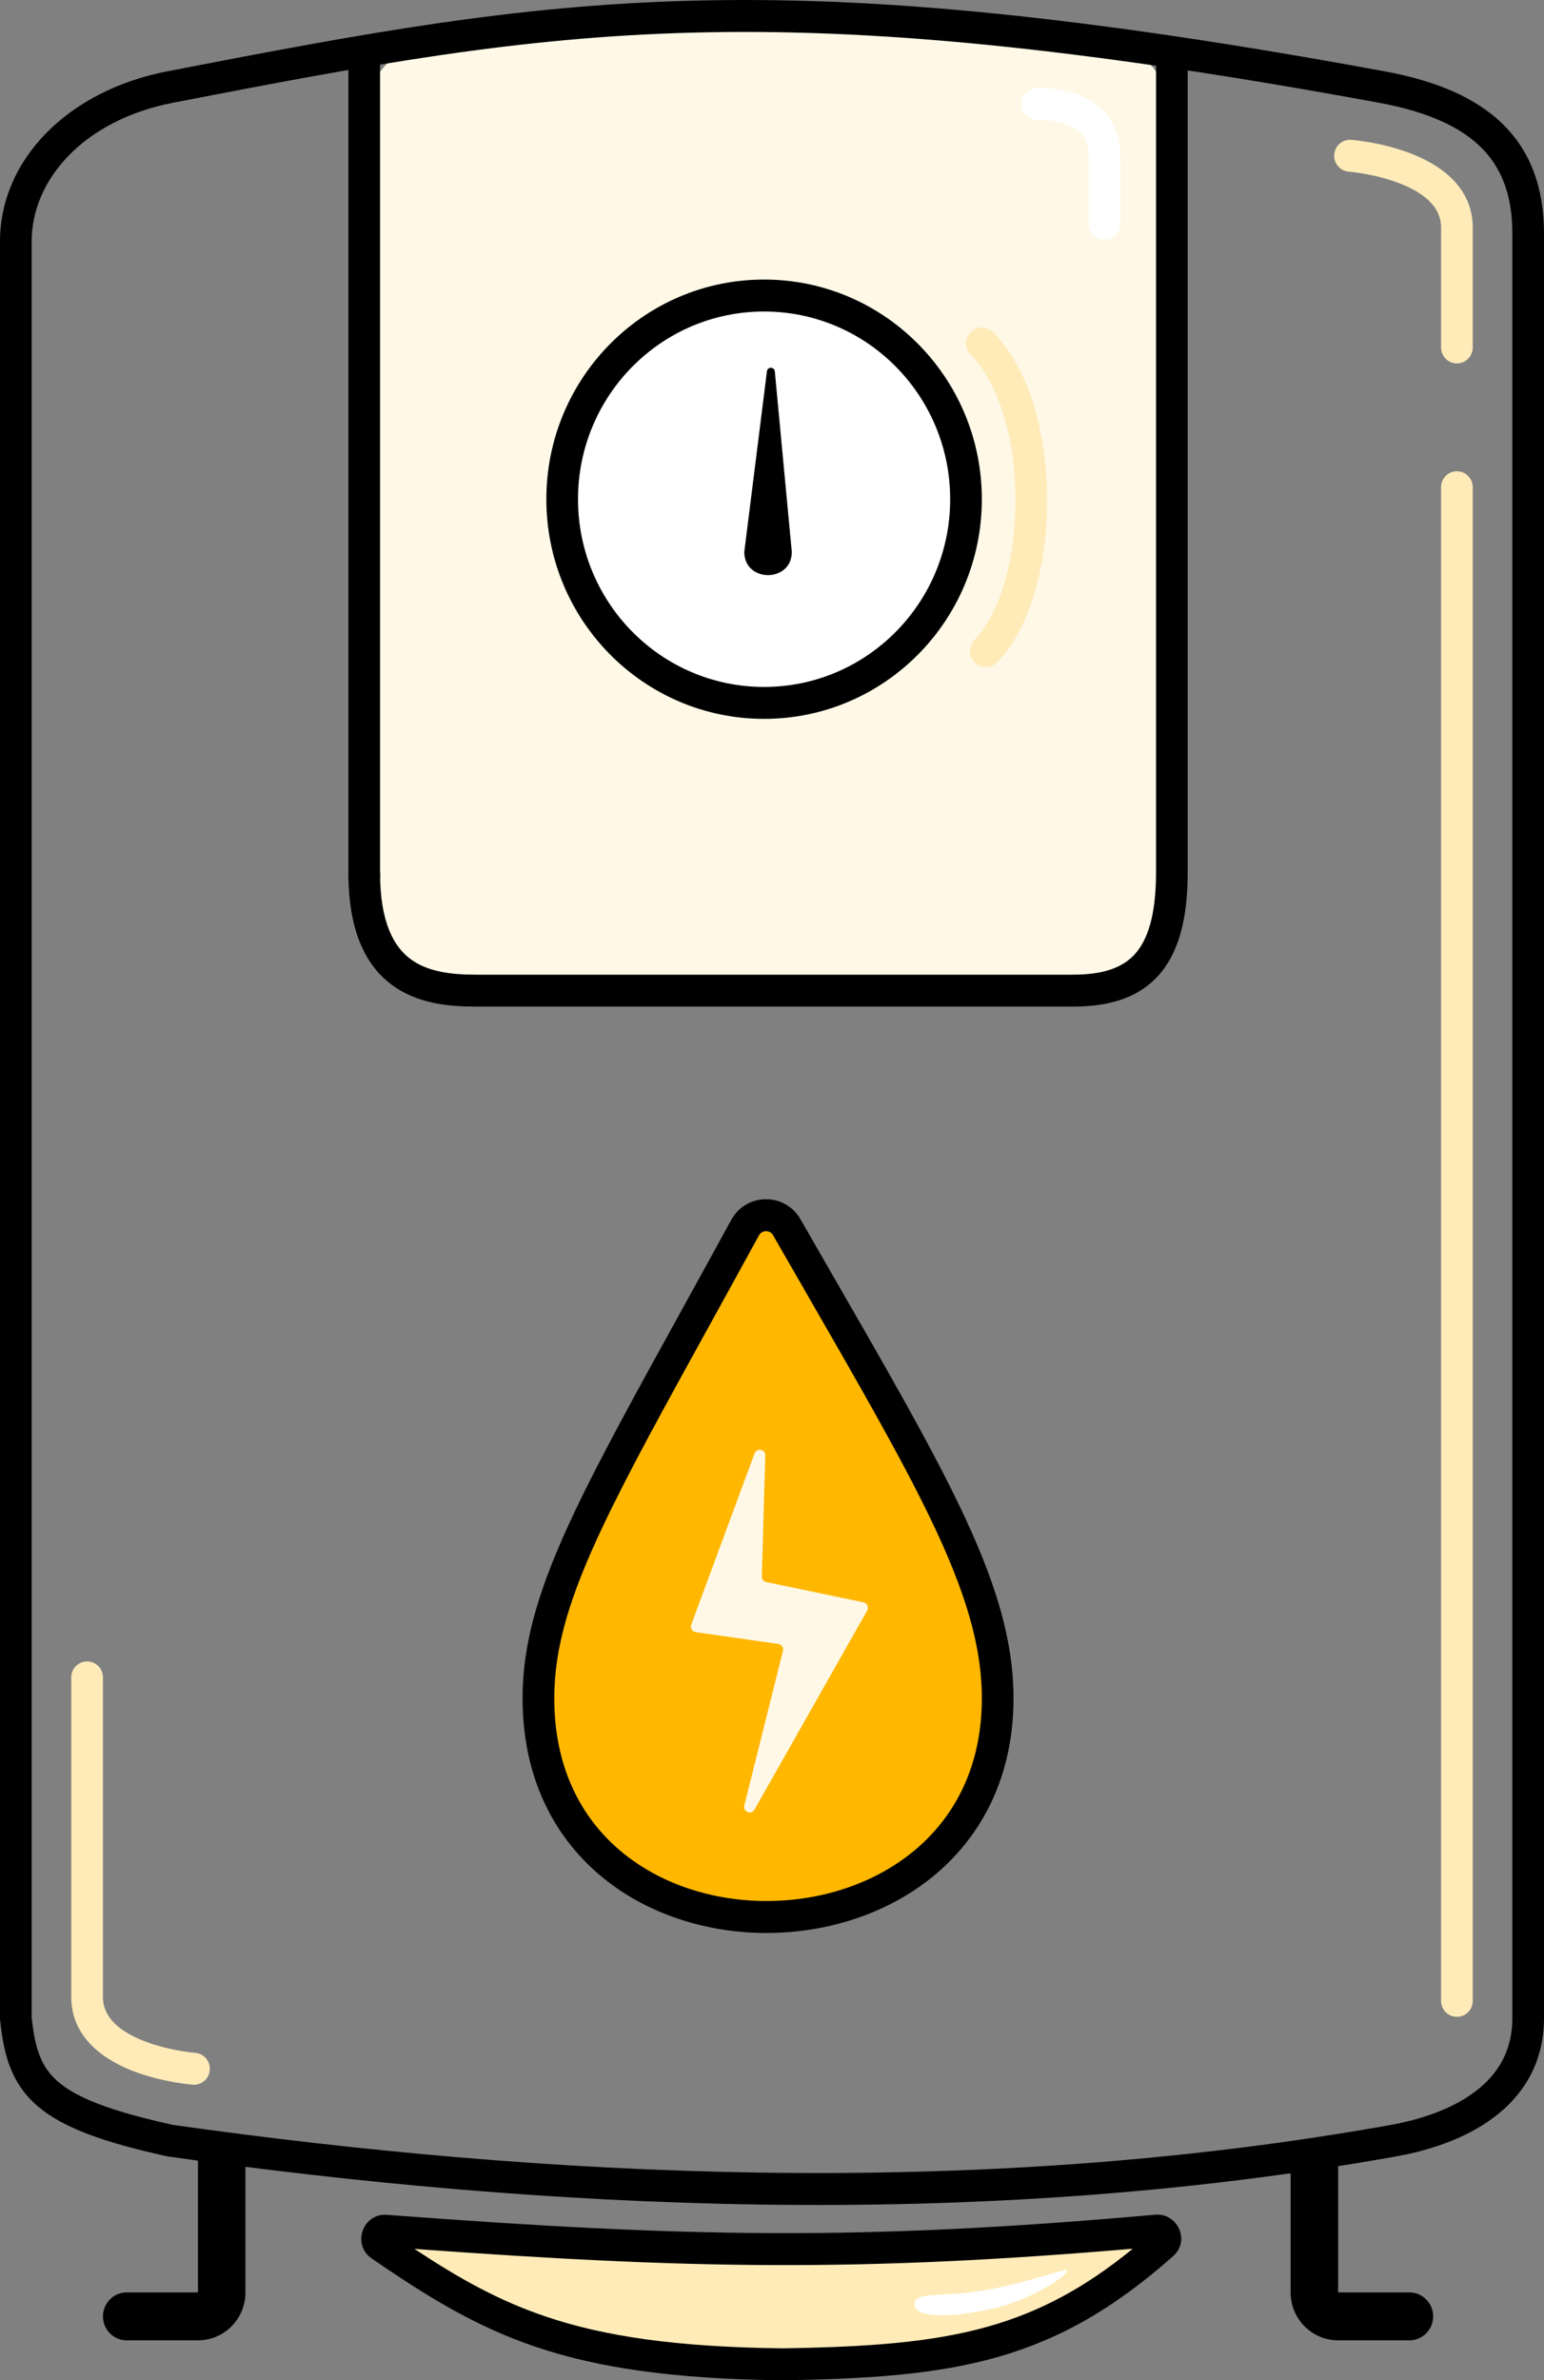
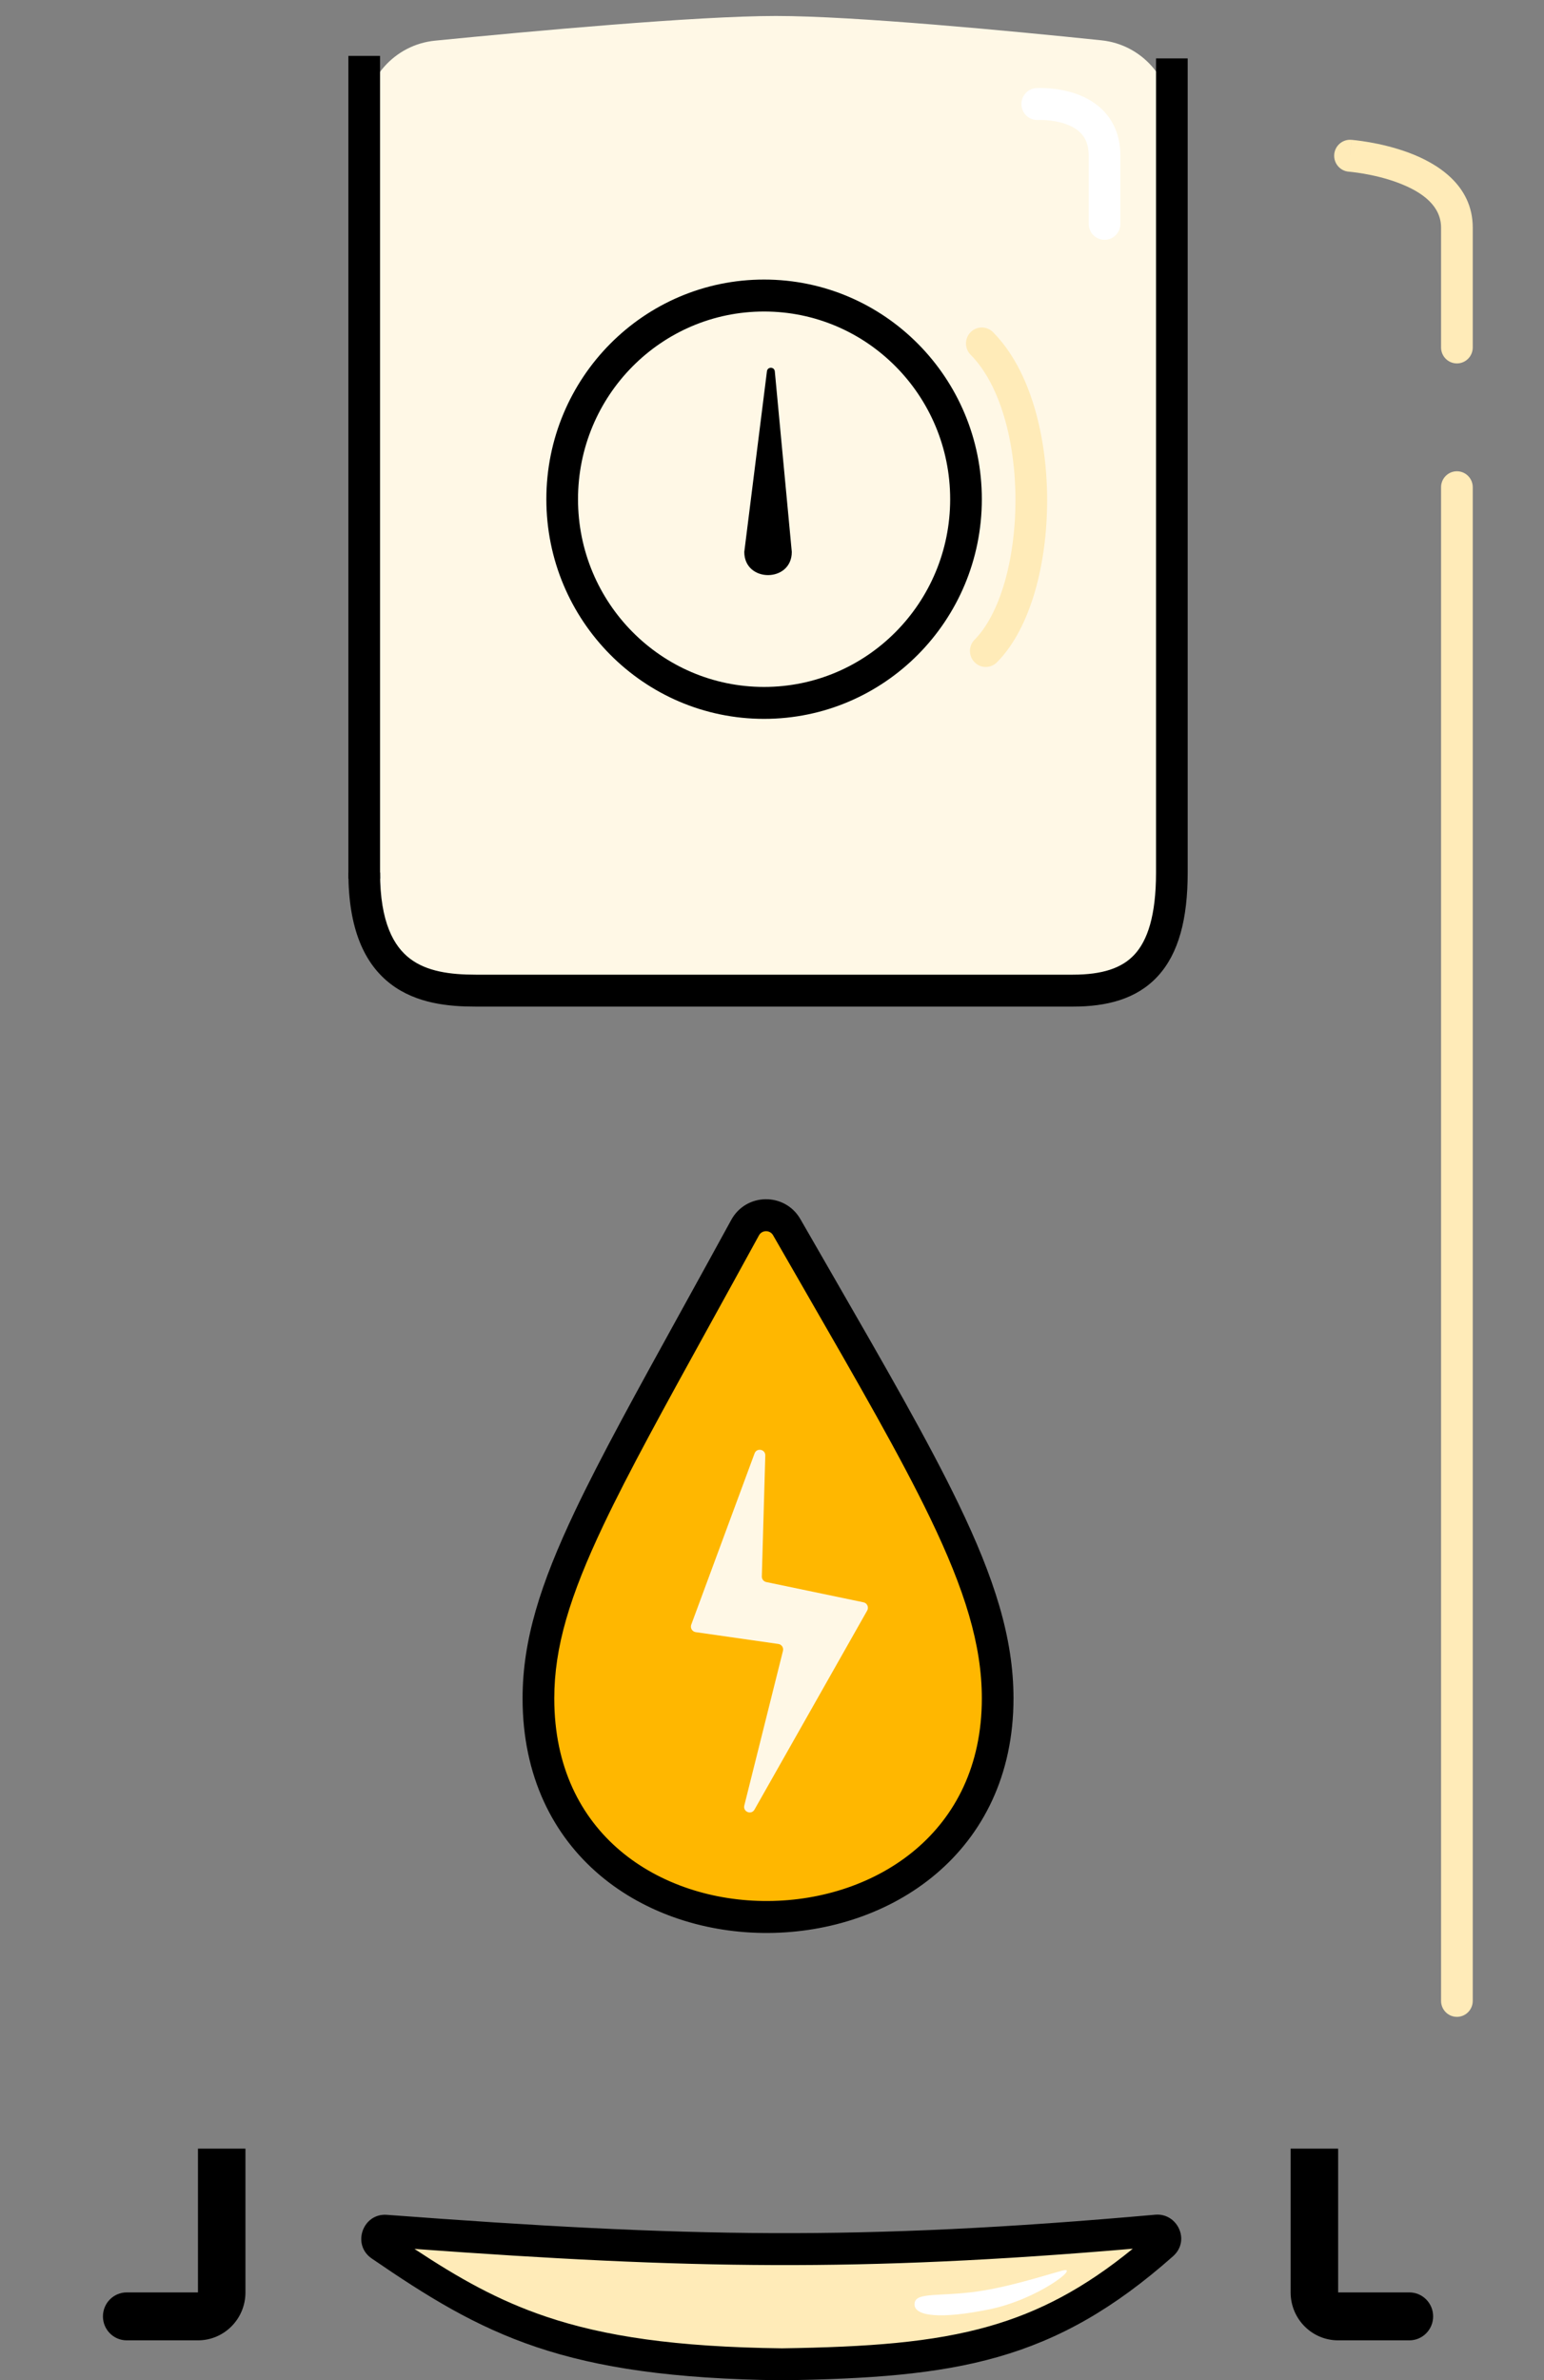
<svg xmlns="http://www.w3.org/2000/svg" width="61" height="94" viewBox="0 0 61 94" fill="none">
  <rect x="0" y="0" width="61" height="94" fill="#808080" stroke="none" />
  <g clip-path="url(#clip0_46_5712)">
    <path d="M14.39 4.728C14.39 3.116 15.594 1.764 17.186 1.606C20.945 1.234 27.52 0.631 30.656 0.631C33.756 0.631 39.925 1.22 43.52 1.593C45.103 1.758 46.297 3.106 46.297 4.712V35.96C46.297 37.702 44.897 39.114 43.169 39.114H17.518C15.79 39.114 14.39 37.702 14.39 35.96V4.728Z" fill="#FFF8E6" />
    <path fill-rule="evenodd" clip-rule="evenodd" d="M46.923 2.306V34.458C46.923 36.299 46.563 37.661 45.739 38.554C44.903 39.461 43.716 39.752 42.387 39.752V39.122V38.491C43.561 38.491 44.329 38.23 44.822 37.695C45.328 37.147 45.672 36.176 45.672 34.458V2.306H46.923ZM15.443 38.865C14.388 38.062 13.764 36.669 13.764 34.458H15.015C15.015 36.437 15.565 37.377 16.197 37.858C16.866 38.367 17.784 38.491 18.791 38.491H42.387C42.388 38.491 42.387 38.491 42.387 39.122C42.387 39.752 42.388 39.752 42.387 39.752H18.791C17.743 39.752 16.46 39.64 15.443 38.865Z" fill="black" />
    <path fill-rule="evenodd" clip-rule="evenodd" d="M41.018 4.738C41.02 4.738 41.024 4.738 41.031 4.738C41.044 4.737 41.066 4.737 41.096 4.737C41.155 4.736 41.242 4.738 41.348 4.746C41.564 4.763 41.838 4.804 42.102 4.897C42.368 4.991 42.592 5.126 42.747 5.31C42.893 5.482 43.013 5.738 43.013 6.151V8.84C43.013 9.188 43.293 9.471 43.639 9.471C43.984 9.471 44.264 9.188 44.264 8.84V6.151C44.264 5.46 44.052 4.909 43.699 4.491C43.356 4.085 42.915 3.847 42.516 3.706C42.115 3.565 41.725 3.51 41.442 3.488C41.299 3.477 41.179 3.475 41.092 3.475C41.049 3.475 41.014 3.476 40.988 3.477C40.975 3.477 40.965 3.478 40.957 3.478L40.947 3.478L40.944 3.479L40.942 3.479L40.942 3.479C40.941 3.479 40.941 3.479 40.98 4.108L40.941 3.479C40.596 3.5 40.334 3.8 40.355 4.147C40.377 4.494 40.672 4.759 41.016 4.738L41.017 4.738H41.018Z" fill="white" />
-     <path fill-rule="evenodd" clip-rule="evenodd" d="M27.353 0.027C34.443 -0.157 42.617 0.594 54.7 2.816C56.715 3.186 58.301 3.846 59.385 4.915C60.488 6.004 61 7.446 61 9.218V79.693C61 81.663 59.992 82.968 58.768 83.797C57.568 84.609 56.139 84.984 55.166 85.158C38.341 88.171 21.22 87.217 6.639 85.162L6.615 85.158L6.592 85.153C4.09 84.601 2.49 84.031 1.494 83.18C0.441 82.279 0.142 81.139 0.003 79.756L0 79.725V9.533C0 6.328 2.656 3.583 6.608 2.817C14.282 1.329 20.264 0.21 27.353 0.027ZM27.385 1.288C20.412 1.469 14.523 2.567 6.844 4.056C3.287 4.745 1.251 7.113 1.251 9.533V79.661C1.38 80.918 1.63 81.641 2.303 82.217C3.037 82.845 4.348 83.365 6.836 83.915C21.342 85.959 38.309 86.895 54.947 83.916C55.851 83.754 57.081 83.419 58.07 82.749C59.036 82.096 59.749 81.147 59.749 79.693V9.218C59.749 7.708 59.322 6.619 58.51 5.817C57.678 4.996 56.37 4.405 54.475 4.057C42.438 1.844 34.357 1.107 27.385 1.288Z" fill="black" />
    <path d="M45.698 88.089C33.922 89.137 27.109 88.986 15.237 88.095C14.918 88.071 14.773 88.488 15.038 88.669C19.377 91.638 22.38 93.266 30.894 93.369C37.697 93.266 41.377 92.661 45.932 88.627C46.156 88.428 45.995 88.063 45.698 88.089Z" fill="#FFEBB8" />
-     <path fill-rule="evenodd" clip-rule="evenodd" d="M44.753 88.805C33.928 89.727 27.224 89.602 16.375 88.812C18.116 89.962 19.68 90.852 21.598 91.495C23.87 92.258 26.677 92.687 30.893 92.738C34.284 92.687 36.832 92.509 39.085 91.865C41.061 91.3 42.835 90.37 44.753 88.805ZM45.643 87.461C46.511 87.384 47.046 88.48 46.345 89.101C44.01 91.169 41.87 92.381 39.426 93.079C37.002 93.772 34.31 93.948 30.903 94H30.895H30.886C26.593 93.948 23.643 93.511 21.203 92.692C18.76 91.872 16.866 90.682 14.687 89.191C13.887 88.644 14.332 87.394 15.284 87.466C27.131 88.355 33.909 88.505 45.643 87.461Z" fill="black" />
+     <path fill-rule="evenodd" clip-rule="evenodd" d="M44.753 88.805C33.928 89.727 27.224 89.602 16.375 88.812C18.116 89.962 19.68 90.852 21.598 91.495C23.87 92.258 26.677 92.687 30.893 92.738C34.284 92.687 36.832 92.509 39.085 91.865C41.061 91.3 42.835 90.37 44.753 88.805ZM45.643 87.461C46.511 87.384 47.046 88.48 46.345 89.101C44.01 91.169 41.87 92.381 39.426 93.079C37.002 93.772 34.31 93.948 30.903 94H30.895H30.886C26.593 93.948 23.643 93.511 21.203 92.692C18.76 91.872 16.866 90.682 14.687 89.191C13.887 88.644 14.332 87.394 15.284 87.466C27.131 88.355 33.909 88.505 45.643 87.461" fill="black" />
    <path d="M21.272 67.071C21.272 62.75 23.893 58.618 29.437 48.481C29.79 47.835 30.715 47.824 31.082 48.463C36.562 58.008 39.415 62.572 39.415 67.071C39.415 78.484 21.272 78.681 21.272 67.071Z" fill="#FFB700" />
    <path fill-rule="evenodd" clip-rule="evenodd" d="M30.541 48.779C30.418 48.566 30.104 48.568 29.985 48.786C29.283 50.069 28.63 51.253 28.024 52.351C26.225 55.612 24.841 58.122 23.84 60.229C22.507 63.037 21.898 65.049 21.898 67.071C21.898 69.791 22.953 71.777 24.508 73.09C26.079 74.415 28.196 75.085 30.34 75.073C32.484 75.062 34.605 74.369 36.178 73.035C37.737 71.713 38.79 69.738 38.79 67.071C38.79 64.962 38.123 62.798 36.742 59.935C35.576 57.52 33.927 54.66 31.796 50.96C31.394 50.264 30.976 49.538 30.541 48.779ZM28.889 48.177C29.477 47.101 31.012 47.082 31.623 48.147C32.055 48.899 32.472 49.622 32.872 50.316C35.002 54.013 36.679 56.923 37.866 59.383C39.281 62.313 40.041 64.681 40.041 67.071C40.041 70.11 38.826 72.439 36.983 74.001C35.154 75.552 32.739 76.322 30.347 76.335C27.955 76.349 25.537 75.604 23.705 74.058C21.859 72.499 20.646 70.156 20.646 67.071C20.646 64.772 21.348 62.558 22.711 59.685C23.73 57.539 25.142 54.98 26.948 51.706C27.551 50.613 28.198 49.44 28.889 48.177Z" fill="black" />
    <path d="M27.31 64.159L29.811 57.397C29.897 57.164 30.242 57.231 30.235 57.481L30.098 62.254C30.095 62.361 30.169 62.455 30.273 62.477L34.114 63.277C34.26 63.307 34.334 63.472 34.261 63.602L29.808 71.464C29.682 71.687 29.343 71.549 29.406 71.3L30.933 65.194C30.965 65.067 30.88 64.94 30.751 64.922L27.485 64.455C27.346 64.435 27.261 64.292 27.31 64.159Z" fill="#FFF8E6" />
-     <path d="M38.79 19.715C38.79 24.506 34.938 28.389 30.187 28.389C25.436 28.389 21.585 24.506 21.585 19.715C21.585 14.924 25.436 11.04 30.187 11.04C34.938 11.04 38.79 14.924 38.79 19.715Z" fill="white" />
    <path fill-rule="evenodd" clip-rule="evenodd" d="M30.187 27.128C34.247 27.128 37.539 23.809 37.539 19.715C37.539 15.621 34.247 12.302 30.187 12.302C26.127 12.302 22.836 15.621 22.836 19.715C22.836 23.809 26.127 27.128 30.187 27.128ZM30.187 28.389C34.938 28.389 38.79 24.506 38.79 19.715C38.79 14.924 34.938 11.04 30.187 11.04C25.436 11.04 21.585 14.924 21.585 19.715C21.585 24.506 25.436 28.389 30.187 28.389Z" fill="black" />
    <path d="M29.405 21.796L30.3 14.662C30.324 14.475 30.593 14.479 30.611 14.667L31.282 21.796C31.282 23.017 29.405 23.017 29.405 21.796Z" fill="black" />
    <path fill-rule="evenodd" clip-rule="evenodd" d="M7.821 90.53V84.852H9.697V90.53C9.697 91.576 8.857 92.423 7.821 92.423H5.005C4.487 92.423 4.067 91.999 4.067 91.477C4.067 90.954 4.487 90.53 5.005 90.53H7.821Z" fill="black" />
    <path fill-rule="evenodd" clip-rule="evenodd" d="M52.867 90.53V84.852H50.99V90.53C50.99 91.576 51.83 92.423 52.867 92.423H55.682C56.2 92.423 56.62 91.999 56.62 91.477C56.62 90.954 56.2 90.53 55.682 90.53H52.867Z" fill="black" />
    <path fill-rule="evenodd" clip-rule="evenodd" d="M52.712 6.104C52.738 5.757 53.038 5.496 53.382 5.522L53.336 6.151C53.382 5.522 53.382 5.522 53.383 5.522L53.385 5.522L53.388 5.522L53.4 5.523C53.41 5.524 53.424 5.525 53.442 5.527C53.477 5.53 53.527 5.535 53.59 5.543C53.715 5.558 53.892 5.581 54.102 5.618C54.522 5.691 55.089 5.818 55.665 6.033C56.754 6.439 58.185 7.293 58.185 8.99V13.721L57.559 13.722L56.933 13.721V8.99C56.933 8.164 56.253 7.598 55.23 7.216C54.75 7.036 54.262 6.926 53.889 6.861C53.704 6.829 53.551 6.809 53.445 6.796C53.392 6.79 53.352 6.786 53.325 6.783C53.312 6.782 53.302 6.781 53.296 6.781L53.29 6.78C53.29 6.78 53.29 6.78 53.289 6.78M52.712 6.104C52.687 6.452 52.945 6.754 53.289 6.78L52.712 6.104ZM57.559 13.722L56.933 13.721C56.933 14.07 57.213 14.352 57.559 14.352C57.905 14.352 58.185 14.07 58.185 13.721L57.559 13.722Z" fill="#FFEBB8" />
-     <path fill-rule="evenodd" clip-rule="evenodd" d="M8.288 81.745C8.263 82.092 7.963 82.353 7.618 82.327L7.664 81.698C7.618 82.327 7.618 82.327 7.618 82.327H7.616L7.612 82.327L7.6 82.326C7.59 82.325 7.576 82.323 7.558 82.322C7.523 82.319 7.473 82.313 7.41 82.306C7.285 82.291 7.109 82.268 6.898 82.231C6.479 82.158 5.911 82.031 5.335 81.817C4.246 81.41 2.815 80.556 2.815 78.859V66.242C2.815 66.242 2.815 66.242 3.441 66.242C4.067 66.242 4.067 66.242 4.067 66.242V78.859C4.067 79.686 4.747 80.251 5.77 80.633C6.25 80.812 6.738 80.923 7.111 80.988C7.296 81.02 7.449 81.04 7.555 81.053C7.608 81.059 7.649 81.063 7.675 81.066C7.688 81.067 7.698 81.068 7.704 81.068L7.71 81.069C7.71 81.069 7.711 81.069 7.711 81.069M8.288 81.745C8.314 81.397 8.055 81.095 7.711 81.069L8.288 81.745ZM3.441 66.242H4.067C4.067 65.893 3.787 65.611 3.441 65.611C3.096 65.611 2.815 65.893 2.815 66.242H3.441Z" fill="#FFEBB8" />
    <path fill-rule="evenodd" clip-rule="evenodd" d="M57.559 18.611C57.905 18.611 58.185 18.893 58.185 19.242V79.017C58.185 79.365 57.905 79.648 57.559 79.648C57.213 79.648 56.933 79.365 56.933 79.017V19.242C56.933 18.893 57.213 18.611 57.559 18.611Z" fill="#FFEBB8" />
    <path fill-rule="evenodd" clip-rule="evenodd" d="M38.347 13.118C38.592 12.871 38.988 12.871 39.232 13.118C40.735 14.633 41.37 17.284 41.37 19.754C41.37 21.009 41.208 22.262 40.886 23.367C40.566 24.464 40.076 25.461 39.388 26.154C39.144 26.401 38.748 26.401 38.504 26.154C38.259 25.908 38.259 25.508 38.504 25.262C38.989 24.772 39.399 23.994 39.685 23.012C39.969 22.037 40.119 20.905 40.119 19.754C40.119 17.414 39.504 15.176 38.347 14.01C38.103 13.764 38.103 13.364 38.347 13.118Z" fill="#FFEBB8" />
    <path d="M38.321 90.53C39.728 90.373 41.297 89.845 41.989 89.665C42.681 89.484 41.023 90.799 39.1 91.195C37.178 91.591 36.131 91.477 36.131 91.003C36.131 90.53 36.913 90.688 38.321 90.53Z" fill="white" />
    <path fill-rule="evenodd" clip-rule="evenodd" d="M15.015 2.208V34.698H13.764V2.208H15.015Z" fill="black" />
  </g>
  <defs>
    <clipPath id="clip0_46_5712">
      <rect width="61" height="94" fill="white" />
    </clipPath>
  </defs>
</svg>